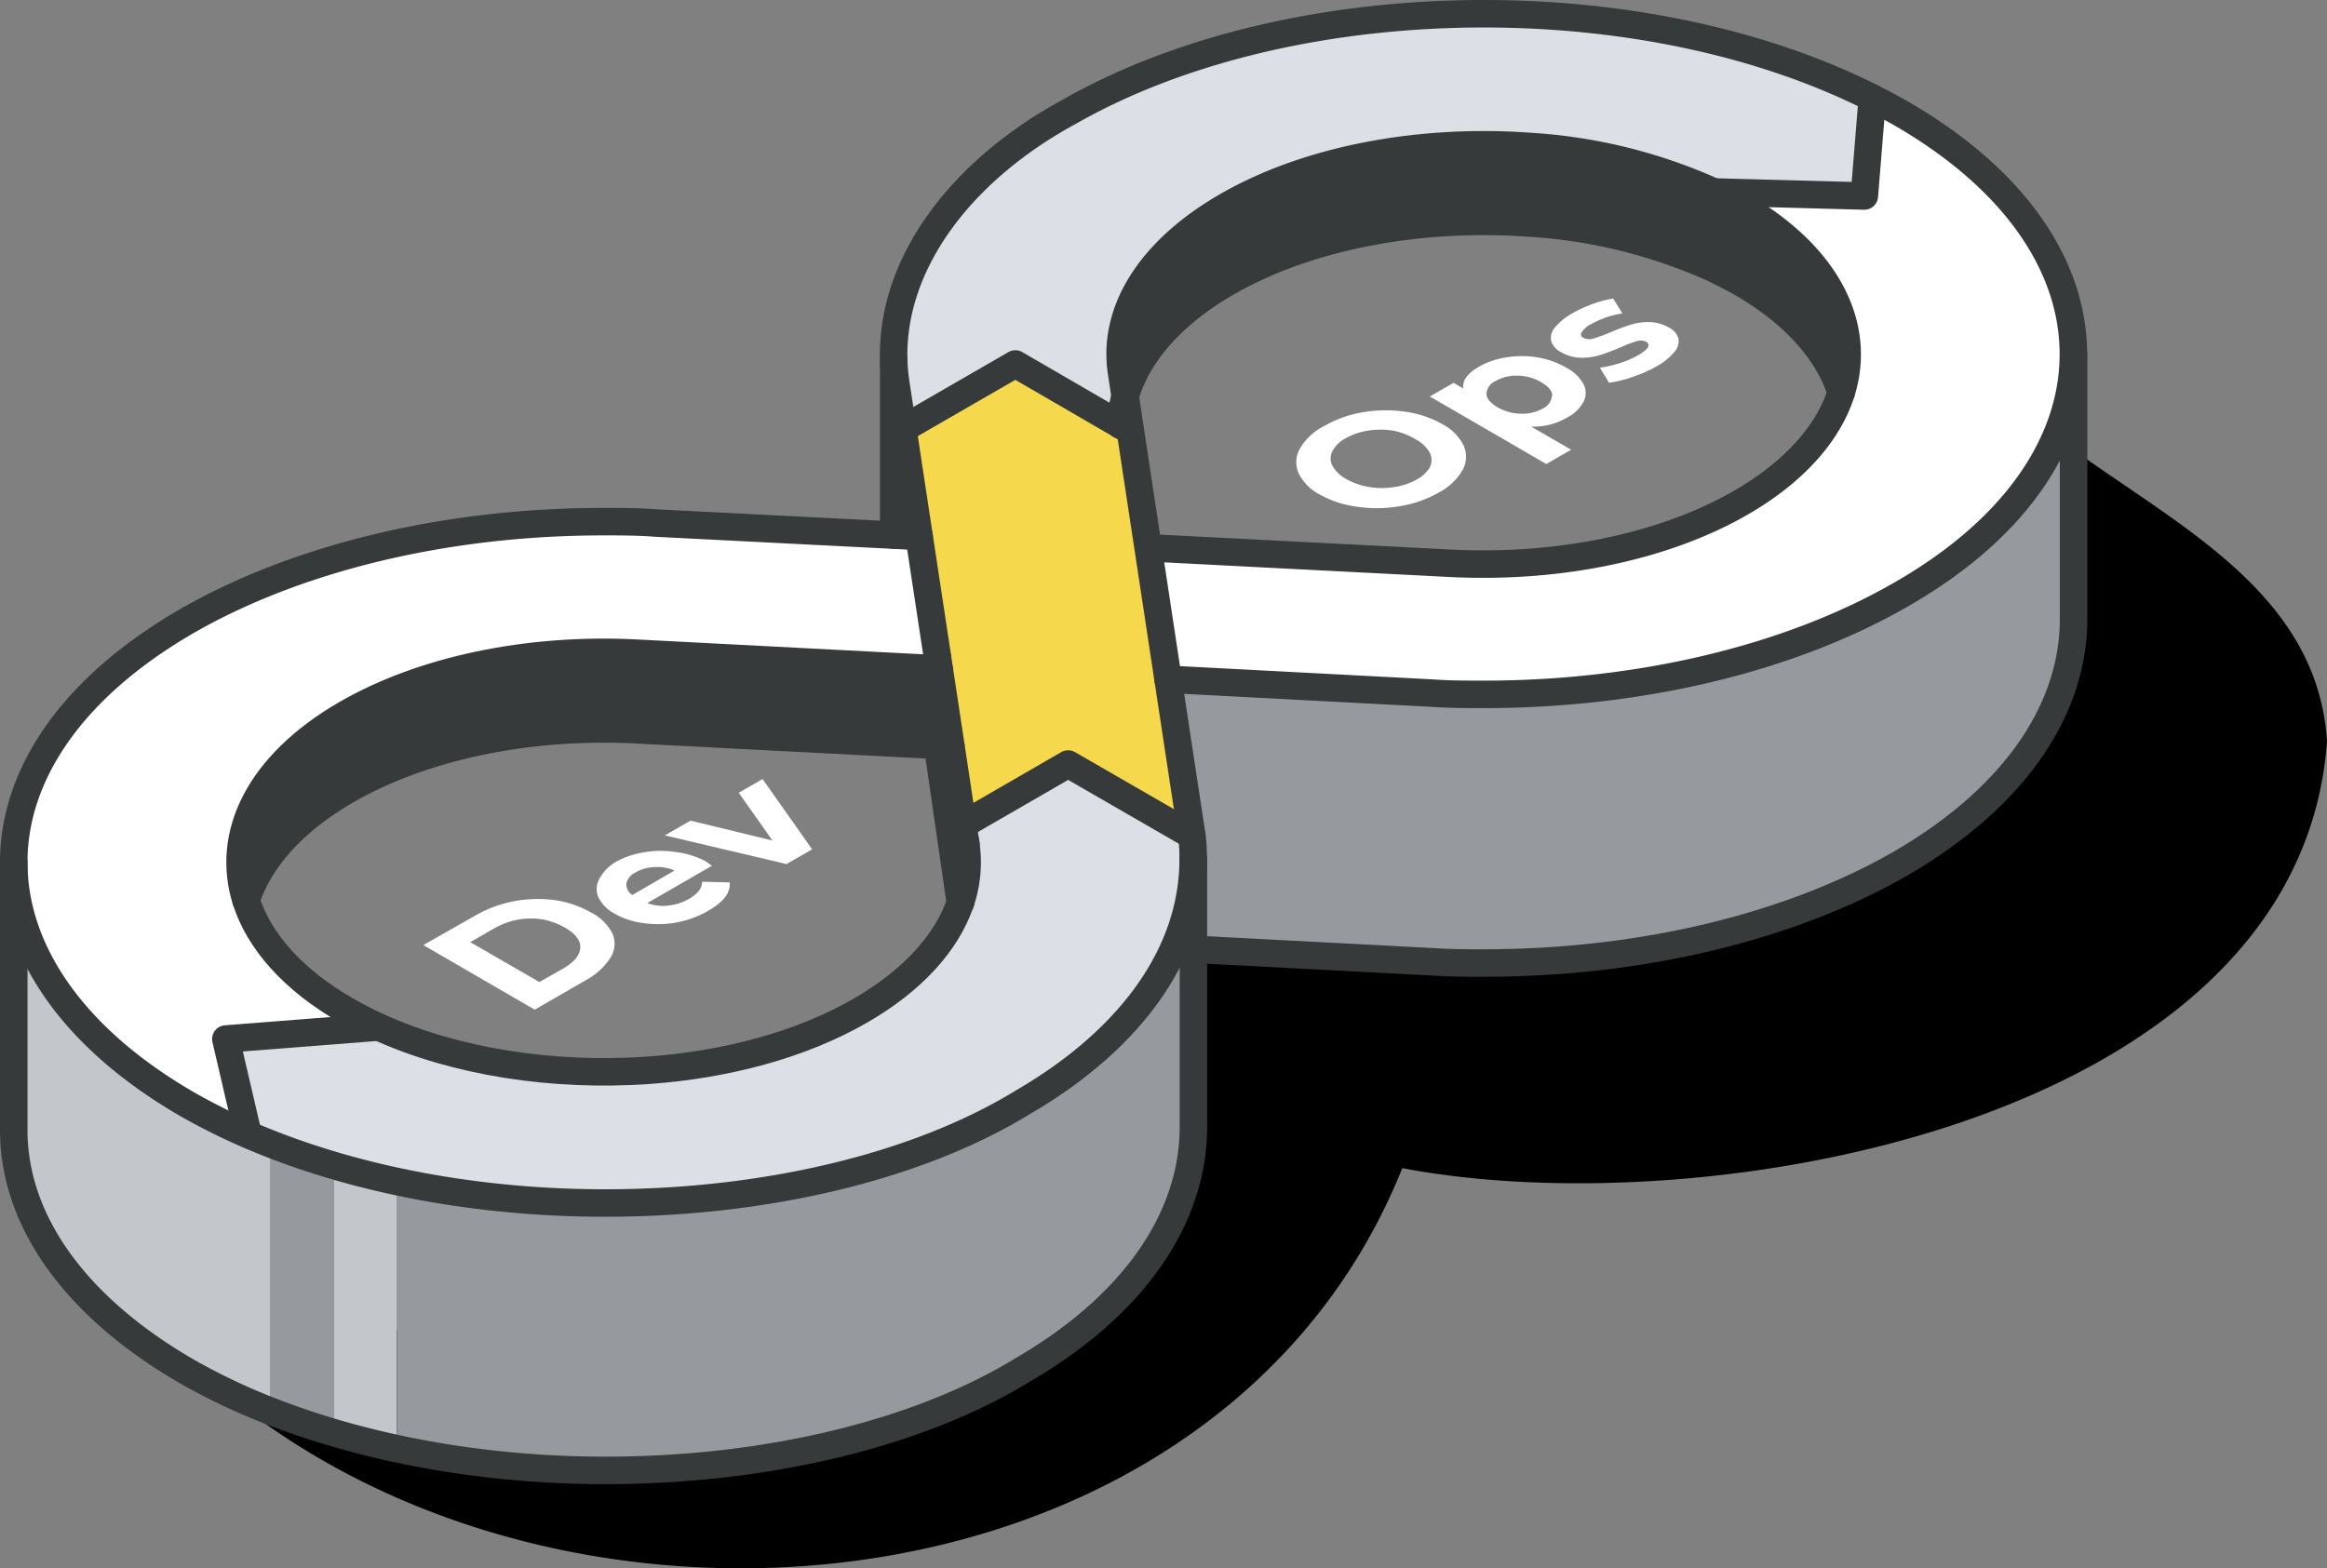
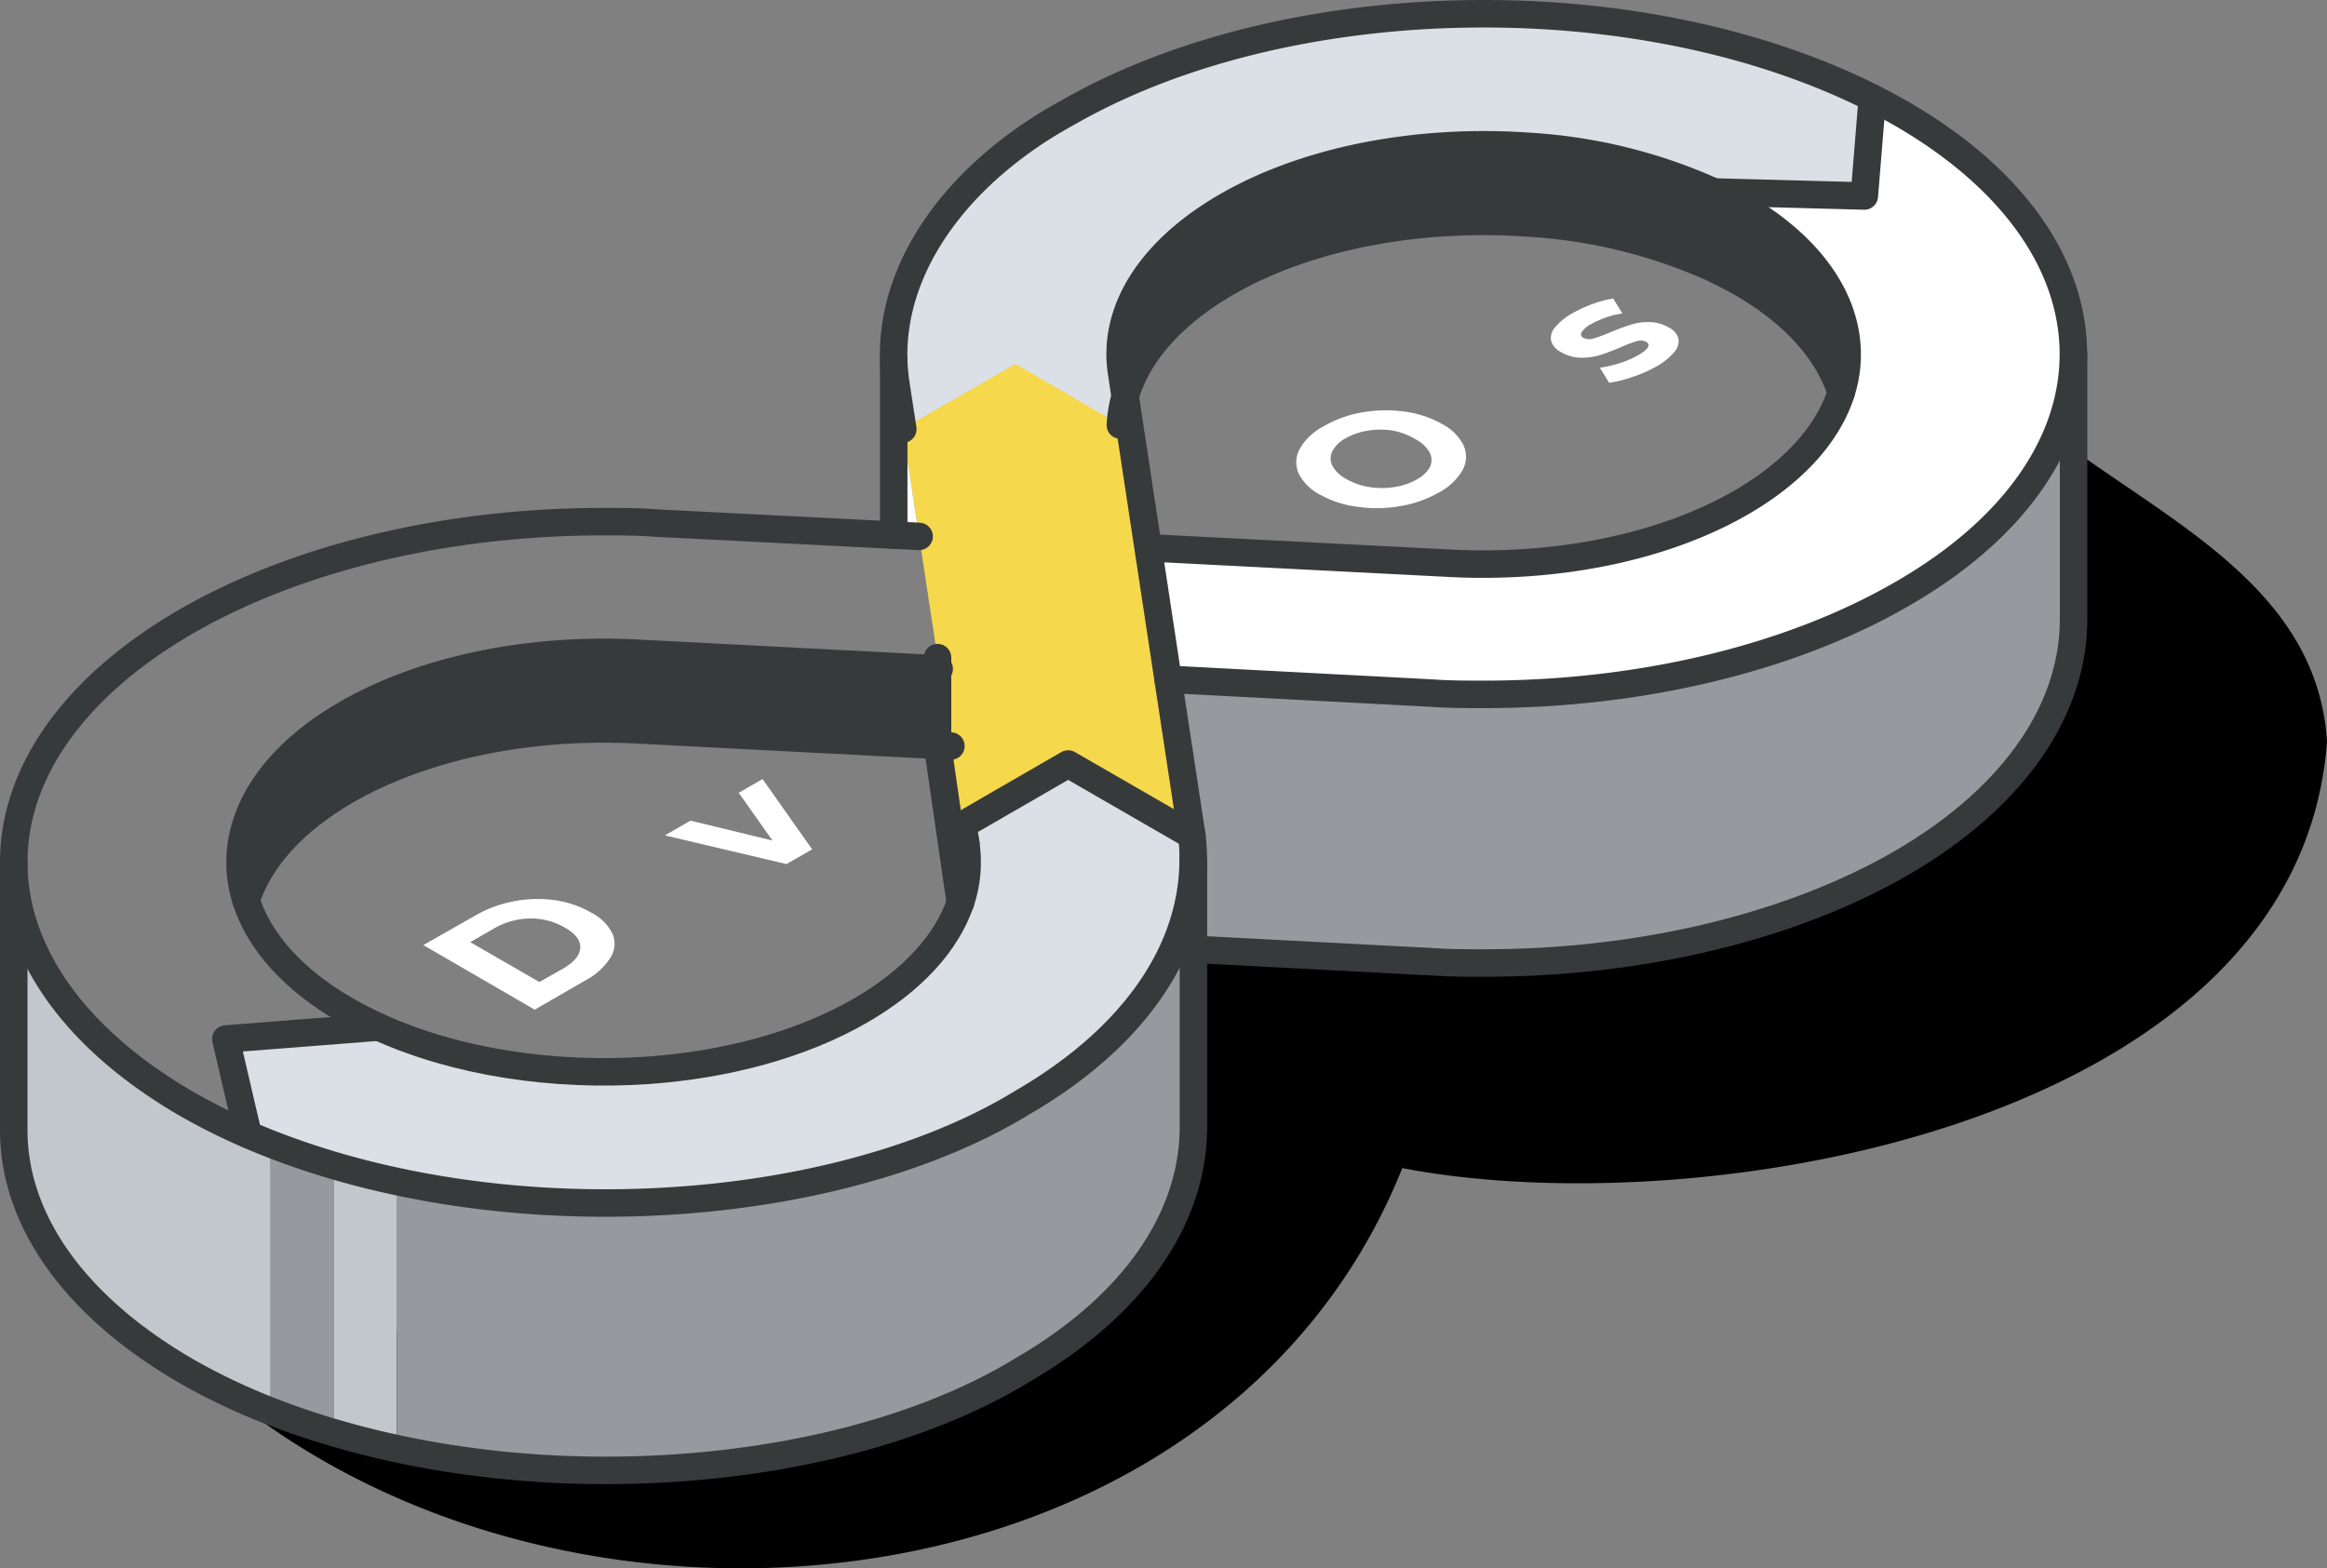
<svg xmlns="http://www.w3.org/2000/svg" id="simplifyin-compliance" width="253.89" height="171.156" viewBox="0 0 253.89 171.156">
  <rect x="0" y="0" width="253.89" height="171.156" fill="#808080" stroke="none" />
  <g id="icons_design" data-name="icons design">
    <path id="Path_840" data-name="Path 840" d="M253.89,80.91C252.69,62,232.13,55.25,220,44.08c-9.35-5.94-16,8.51-9.19,14.86,13,21.32-2.8,29.51-20.85,36.26a260.682,260.682,0,0,1-24.64,9.6c-3.19-.41-7.48-1.36-9.64,1.34-.52-5.87-2.25-14.42-9.7-14.29-.44-3-3-6.15-5.95-6.66-10.22-1.78-13.59,7.19-16.7,15-2.77,7-4.73,14.77-9.63,20.67-5.67,6.82,1.76,16.23,8.27,13.92-.65,2.78-2.31,5.69-2,8.55C91.32,163,52,156.79,27.65,133.62c-7.25-6.78-17.63,3.61-10.89,10.9C52.51,184.58,132,179.89,153,127.48,186.27,133.86,250.87,122.53,253.89,80.91Z" />
    <path id="Path_841" data-name="Path 841" d="M46.19,103.14,51.71,100A13.62,13.62,0,0,1,56,98.37a13.87,13.87,0,0,1,4.49-.14,11.17,11.17,0,0,1,4,1.36,5.2,5.2,0,0,1,2.35,2.33,2.82,2.82,0,0,1-.23,2.59A7.25,7.25,0,0,1,63.86,107l-5.52,3.19Zm15.22,2.58c1.22-.7,1.85-1.46,1.9-2.27s-.51-1.55-1.67-2.21a7.32,7.32,0,0,0-3.84-1,8.06,8.06,0,0,0-3.92,1.1l-2.57,1.48,7.54,4.35Z" fill="#fff" />
-     <path id="Path_842" data-name="Path 842" d="M77.68,94.48l-7.06,4.08a5,5,0,0,0,2.27.27,5.61,5.61,0,0,0,2.28-.73,3.66,3.66,0,0,0,1.07-.87,1.72,1.72,0,0,0,.37-1l3,.07c.13,1.09-.65,2.13-2.34,3.1a11,11,0,0,1-7,1.35,8.39,8.39,0,0,1-3.14-1,4.17,4.17,0,0,1-1.83-1.8,2.27,2.27,0,0,1,.07-2A4.75,4.75,0,0,1,67.3,94a9.35,9.35,0,0,1,3.07-1,10.45,10.45,0,0,1,3.44,0A9.23,9.23,0,0,1,77,94ZM68.34,96.4A1.36,1.36,0,0,0,69,97.67L73.6,95a4.83,4.83,0,0,0-2.17-.37,4.34,4.34,0,0,0-2.06.57,1.82,1.82,0,0,0-1.03,1.2Z" fill="#fff" />
    <path id="Path_843" data-name="Path 843" d="M83.2,85.02l5.41,7.67-2.8,1.61L72.54,91.17l2.8-1.61,8.94,2.17L80.6,86.52Z" fill="#fff" />
    <path id="Path_844" data-name="Path 844" d="M152.75,55.24a14.63,14.63,0,0,1-4.62.07A11.23,11.23,0,0,1,144.05,54a5.31,5.31,0,0,1-2.37-2.36,3,3,0,0,1,.14-2.67,6.35,6.35,0,0,1,2.59-2.44A12.68,12.68,0,0,1,148.63,45a15,15,0,0,1,4.63-.08,11.35,11.35,0,0,1,4.09,1.36,5.31,5.31,0,0,1,2.35,2.36,3,3,0,0,1-.13,2.67A6.35,6.35,0,0,1,157,53.74a12.67,12.67,0,0,1-4.25,1.5ZM156,51a1.78,1.78,0,0,0,0-1.59,3.68,3.68,0,0,0-1.52-1.45A7.4,7.4,0,0,0,152,47a8.4,8.4,0,0,0-2.74,0,7,7,0,0,0-2.44.83,3.46,3.46,0,0,0-1.45,1.41,1.75,1.75,0,0,0,0,1.59,3.75,3.75,0,0,0,1.52,1.45,7.48,7.48,0,0,0,2.51.87,8.46,8.46,0,0,0,2.75,0,7,7,0,0,0,2.44-.83A3.52,3.52,0,0,0,156,51Z" fill="#fff" />
-     <path id="Path_845" data-name="Path 845" d="M164.36,39a10.24,10.24,0,0,1,3.36,0,9.06,9.06,0,0,1,3.14,1.11,4.48,4.48,0,0,1,1.91,1.81,2.11,2.11,0,0,1,0,1.94,4.18,4.18,0,0,1-1.77,1.7,7.31,7.31,0,0,1-3.94,1l4.36,2.52-2.71,1.56L156,43.27l2.59-1.49,1.07.62c-.14-.85.44-1.65,1.72-2.39A8.5,8.5,0,0,1,164.36,39Zm5,4.17c0-.52-.43-1-1.22-1.47a5.2,5.2,0,0,0-2.55-.7,4.51,4.51,0,0,0-2.41.58,1.627,1.627,0,0,0-1,1.39c0,.52.43,1,1.21,1.48a5.31,5.31,0,0,0,2.56.7,4.65,4.65,0,0,0,2.41-.58,1.716,1.716,0,0,0,.97-1.42Z" fill="#fff" />
    <path id="Path_846" data-name="Path 846" d="M178.05,41.16a12.43,12.43,0,0,1-2.49.61l-1-1.64a12.8,12.8,0,0,0,2.16-.5,9.92,9.92,0,0,0,2-.86c1.14-.66,1.43-1.15.87-1.48a1.41,1.41,0,0,0-1-.06,11.769,11.769,0,0,0-1.73.66c-.88.37-1.65.66-2.29.86a6.79,6.79,0,0,1-2.1.29,4.44,4.44,0,0,1-2.18-.63,2,2,0,0,1-1.05-1.2,1.71,1.71,0,0,1,.42-1.48,6.56,6.56,0,0,1,1.94-1.56,14.13,14.13,0,0,1,2.18-1,11.4,11.4,0,0,1,2.23-.59l1,1.63a9.92,9.92,0,0,0-3.38,1.15,2.64,2.64,0,0,0-1.06.9.41.41,0,0,0,.19.61,1.42,1.42,0,0,0,1.07.08,16.821,16.821,0,0,0,1.83-.67c.89-.37,1.65-.65,2.28-.85a6.5,6.5,0,0,1,2.06-.28,4.37,4.37,0,0,1,2.13.62,1.94,1.94,0,0,1,1,1.19,1.77,1.77,0,0,1-.47,1.48,7,7,0,0,1-2,1.59,14.26,14.26,0,0,1-2.61,1.13Z" fill="#fff" />
    <path id="Path_847" data-name="Path 847" d="M226.23,67.21c.31,9.74-6,19.55-18.82,27-12.15,7-28.48,10.89-45.5,10.89-1.88,0-3.78,0-5.68-.14l-27.5-1.44-1.28-29.31s32.58,1.65,34.46,1.65c17,0,33.35-3.87,45.5-10.89,9.35-5.4,16.06-14,18.45-21Z" fill="#969a9e" />
    <path id="Path_848" data-name="Path 848" d="M207.41,12.37C223.16,21.46,229,34.13,225,45.89c-2.38,7-8.25,13.65-17.6,19-12.15,7-28.48,10.89-45.5,10.89-1.88,0-3.78,0-5.68-.14l-28.78-1.51-2.18-14.4,33.12,1.7a69.79,69.79,0,0,0,8.19-.08c8.77-.6,17-2.87,23.36-6.54,5.89-3.4,9.53-7.62,10.94-12,2.29-7.17-1.36-14.85-10.94-20.38-.93-.54-1.89-1-2.9-1.51l16.37.44.87-10.7C205.35,11.23,206.39,11.79,207.41,12.37Z" fill="#fff" />
    <path id="Path_849" data-name="Path 849" d="M204.28,10.69l-.87,10.7L187,21a57.24,57.24,0,0,0-20.34-5h0c-11.69-.82-23.9,1.35-32.86,6.53-8.32,4.8-12.54,11.45-11.46,18.22,0,.06.15,1,.38,2.55a13.941,13.941,0,0,0-.52,3.12l-11.45-6.61L98.5,46.83l-.75-4.91a22,22,0,0,1-.24-2.55c-.33-10.69,7.44-20.8,19.08-27.13C129.11,5.08,145.5,1.5,161.89,1.5,177,1.5,192.15,4.57,204.28,10.69Z" fill="#dae0e5" />
    <path id="Path_850" data-name="Path 850" d="M189.94,22.46c9.58,5.53,13.23,13.21,10.94,20.38-1.41-4.41-5.06-8.62-10.94-12-.93-.53-1.89-1-2.9-1.51a57.45,57.45,0,0,0-20.34-5h0c-11.69-.82-23.9,1.35-32.86,6.52-5.92,3.42-9.73,7.76-11.08,12.42-.23-1.56-.37-2.49-.38-2.55-1.08-6.77,3.14-13.42,11.46-18.22,9-5.18,21.17-7.35,32.86-6.53h0A57.24,57.24,0,0,1,187,21,22.991,22.991,0,0,1,189.94,22.46Z" fill="#373a3a" />
    <path id="Path_851" data-name="Path 851" d="M43.29,128.9v29.24q-3.48-.75-6.83-1.74-3.6-1.05-7-2.4c-.81-.31-1.61-.64-2.4-1a68.429,68.429,0,0,1-6.74-3.39C7.77,142.38,1.5,132.86,1.5,123.34V94.1c0,9.52,6.28,19.05,18.82,26.29a66.24,66.24,0,0,0,6.74,3.38q1.19.51,2.4,1,3.41,1.35,7,2.4Q39.8,128.15,43.29,128.9Z" fill="#c2c7cc" />
    <path id="Path_852" data-name="Path 852" d="M111.6,120.25c-11.71,7.18-28.48,11-45.58,11a109,109,0,0,1-22.73-2.35v29.24A109,109,0,0,0,66,160.49c17.1,0,33.87-3.82,45.58-11,12.16-7.09,18.57-16.6,18.57-26.5V93.76C130.17,103.66,123.76,113.17,111.6,120.25Z" fill="#969a9e" />
    <path id="Path_853" data-name="Path 853" d="M36.46,156.4V127.16q-3.6-1.05-7-2.4V154Z" fill="#969a9e" />
    <path id="Path_854" data-name="Path 854" d="M130,91.16a22.771,22.771,0,0,1,.14,2.6c0,9.9-6.41,19.41-18.57,26.49-11.71,7.18-28.48,11-45.58,11-13.57,0-27.31-2.41-39-7.48l-2.42-10.38,16.65-1.3c8.51,3.88,19.14,5.45,29.39,4.74,8.49-.6,16.72-2.77,23.22-6.53,5.64-3.26,9.37-7.36,10.88-11.77a13.59,13.59,0,0,0,.59-6.45h0c0-.21-.12-.74-.31-2l11.49-6.64Z" fill="#dae0e5" />
    <path id="Path_855" data-name="Path 855" d="M130,91.16l-13.49-7.78L105.05,90c-.22-1.53-5.9-38.9-6.55-43.19l12.28-7.09L123.32,47C123.85,50.41,130,91.13,130,91.16Z" fill="#f6d84c" />
    <path id="Path_856" data-name="Path 856" d="M123.32,47l-1.09-.63a13.941,13.941,0,0,1,.52-3.12C122.91,44.24,123.1,45.5,123.32,47Z" fill="#fff" />
    <path id="Path_857" data-name="Path 857" d="M105.37,92.08a13.59,13.59,0,0,1-.59,6.45l-2.49-17.19,1.46.08c.68,4.45,1.57,10.35,1.61,10.56h0Z" fill="#fff" />
    <path id="Path_858" data-name="Path 858" d="M105.37,92Z" fill="#fff" />
    <path id="Path_859" data-name="Path 859" d="M105.37,92Z" fill="#fff" />
    <path id="Path_860" data-name="Path 860" d="M102.29,72.99V71.77l1.46,9.65-1.46-.08Z" fill="#fff" />
    <path id="Path_861" data-name="Path 861" d="M102.29,73v8.35l-32.94-1.7c-11.74-.59-23.23,1.82-31.55,6.62-5.89,3.4-9.53,7.61-10.95,12C24.57,91.11,28.22,83.43,37.8,77.9c8.32-4.8,19.81-7.21,31.55-6.62Z" fill="#373a3a" />
-     <path id="Path_862" data-name="Path 862" d="M26.85,98.28c1.41,4.4,5.06,8.62,10.95,12,1.12.64,2.28,1.24,3.49,1.79l-16.65,1.3,2.42,10.38a68.369,68.369,0,0,1-6.74-3.38C7.78,113.14,1.5,103.62,1.5,94.1s6.28-19,18.82-26.28c12.15-7,28.48-10.89,45.5-10.89,1.89,0,3.79,0,5.69.15l28.77,1.46,2,13.23V73L69.35,71.28C57.61,70.69,46.12,73.1,37.8,77.9,28.22,83.43,24.57,91.11,26.85,98.28Z" fill="#fff" />
    <path id="Path_863" data-name="Path 863" d="M100.28,58.54l-2.52-.14c-.16-1-.24-10.17-.25-11.19V39.37a22,22,0,0,0,.24,2.55Z" fill="#fff" />
    <path id="Path_864" data-name="Path 864" d="M103.75,81.42l-34.4-1.78c-11.74-.59-23.23,1.82-31.55,6.62-5.89,3.4-9.53,7.61-10.95,12" fill="none" stroke="#373a3a" stroke-linecap="round" stroke-linejoin="round" stroke-width="3" />
    <path id="Path_865" data-name="Path 865" d="M200.88,42.84c-1.41-4.41-5.06-8.62-10.94-12-.93-.53-1.89-1-2.9-1.51a57.45,57.45,0,0,0-20.34-5h0c-11.69-.82-23.9,1.35-32.86,6.52-5.92,3.42-9.73,7.76-11.08,12.42a13.939,13.939,0,0,0-.52,3.12" fill="none" stroke="#373a3a" stroke-linecap="round" stroke-linejoin="round" stroke-width="3" />
    <path id="Path_866" data-name="Path 866" d="M98.5,46.83l-.75-4.91a22,22,0,0,1-.24-2.55c-.33-10.69,7.44-20.8,19.08-27.13C129.11,5.08,145.5,1.5,161.89,1.5c15.15,0,30.26,3.07,42.39,9.19,1.07.54,2.11,1.1,3.13,1.68C223.16,21.46,229,34.13,225,45.89c-2.38,7-8.25,13.65-17.6,19-12.15,7-28.48,10.89-45.5,10.89-1.88,0-3.78,0-5.68-.14l-28.77-1.51" fill="none" stroke="#373a3a" stroke-linecap="round" stroke-linejoin="round" stroke-width="3" />
    <path id="Path_867" data-name="Path 867" d="M204.28,10.69l-.87,10.7-16.37-.44" fill="none" stroke="#373a3a" stroke-linecap="round" stroke-linejoin="round" stroke-width="3" />
    <path id="Path_868" data-name="Path 868" d="M27.06,123.77l-2.42-10.38,16.65-1.3" fill="none" stroke="#373a3a" stroke-linecap="round" stroke-linejoin="round" stroke-width="3" />
    <path id="Path_869" data-name="Path 869" d="M105.05,90.02l11.49-6.64,13.5,7.79" fill="none" stroke="#373a3a" stroke-linecap="round" stroke-linejoin="round" stroke-width="3" />
    <path id="Path_870" data-name="Path 870" d="M125.27,59.78l33.12,1.7a69.792,69.792,0,0,0,8.19-.08c8.77-.6,17-2.87,23.36-6.54,5.89-3.4,9.53-7.62,10.94-12,2.28-7.17-1.36-14.85-10.94-20.38-.93-.54-1.89-1-2.9-1.51a57.24,57.24,0,0,0-20.34-5h0c-11.69-.82-23.9,1.35-32.86,6.53-8.32,4.8-12.54,11.45-11.46,18.22,0,.06,7.65,50.45,7.66,50.48a19,19,0,0,1,.14,2.6c0,9.9-6.41,19.41-18.57,26.49-11.71,7.18-28.48,11-45.58,11-13.57,0-27.31-2.42-39-7.48a68.37,68.37,0,0,1-6.74-3.38C7.78,113.14,1.5,103.62,1.5,94.1s6.28-19,18.82-26.28c12.15-7,28.48-10.89,45.5-10.89,1.89,0,3.79,0,5.69.15l28.77,1.46" fill="none" stroke="#373a3a" stroke-linecap="round" stroke-linejoin="round" stroke-width="3" />
    <path id="Path_871" data-name="Path 871" d="M1.5,94.1v29.24c0,9.52,6.27,19,18.82,26.29A68.429,68.429,0,0,0,27.06,153c11.65,5,25.39,7.47,39,7.47,17.1,0,33.87-3.82,45.58-11,12.16-7.09,18.57-16.6,18.57-26.5V93.76" fill="none" stroke="#373a3a" stroke-linecap="round" stroke-linejoin="round" stroke-width="3" />
-     <path id="Path_872" data-name="Path 872" d="M105.05,90c-.22-1.53-5.9-38.9-6.55-43.19l12.28-7.09L123.32,47" fill="none" stroke="#373a3a" stroke-linecap="round" stroke-linejoin="round" stroke-width="3" />
-     <path id="Path_873" data-name="Path 873" d="M105.37,92.07Z" fill="none" stroke="#373a3a" stroke-linecap="round" stroke-linejoin="round" stroke-width="3" />
    <path id="Path_874" data-name="Path 874" d="M105.37,92.04v0Z" fill="none" stroke="#373a3a" stroke-linecap="round" stroke-linejoin="round" stroke-width="3" />
    <path id="Path_875" data-name="Path 875" d="M105.37,92.08h0c0-.21-.12-.74-.31-2" fill="none" stroke="#373a3a" stroke-linecap="round" stroke-linejoin="round" stroke-width="3" />
    <path id="Path_876" data-name="Path 876" d="M105.37,92.08a13.59,13.59,0,0,1-.59,6.45" fill="none" stroke="#373a3a" stroke-linecap="round" stroke-linejoin="round" stroke-width="3" />
    <path id="Path_877" data-name="Path 877" d="M102.47,73,69.35,71.28C57.61,70.69,46.12,73.1,37.8,77.9c-9.58,5.53-13.23,13.21-10.95,20.38,1.41,4.4,5.06,8.62,10.95,12,1.12.64,2.28,1.24,3.49,1.79,8.51,3.87,19.14,5.45,29.39,4.74,8.49-.6,16.72-2.77,23.22-6.53,5.64-3.26,9.37-7.36,10.88-11.77" fill="none" stroke="#373a3a" stroke-linecap="round" stroke-linejoin="round" stroke-width="3" />
    <line id="Line_101" data-name="Line 101" y1="19.03" transform="translate(97.51 39.37)" fill="none" stroke="#373a3a" stroke-linecap="round" stroke-linejoin="round" stroke-width="3" />
    <path id="Path_878" data-name="Path 878" d="M104.78,98.53l-2.49-17.19V71.77" fill="none" stroke="#373a3a" stroke-linecap="round" stroke-linejoin="round" stroke-width="3" />
    <path id="Path_879" data-name="Path 879" d="M226.24,38.66V67.21c.15,9.75-6,19.55-18.82,27-12.15,7-28.48,10.89-45.5,10.89-1.88,0-3.78,0-5.68-.14l-27.5-1.44" fill="none" stroke="#373a3a" stroke-linecap="round" stroke-linejoin="round" stroke-width="3" />
  </g>
</svg>